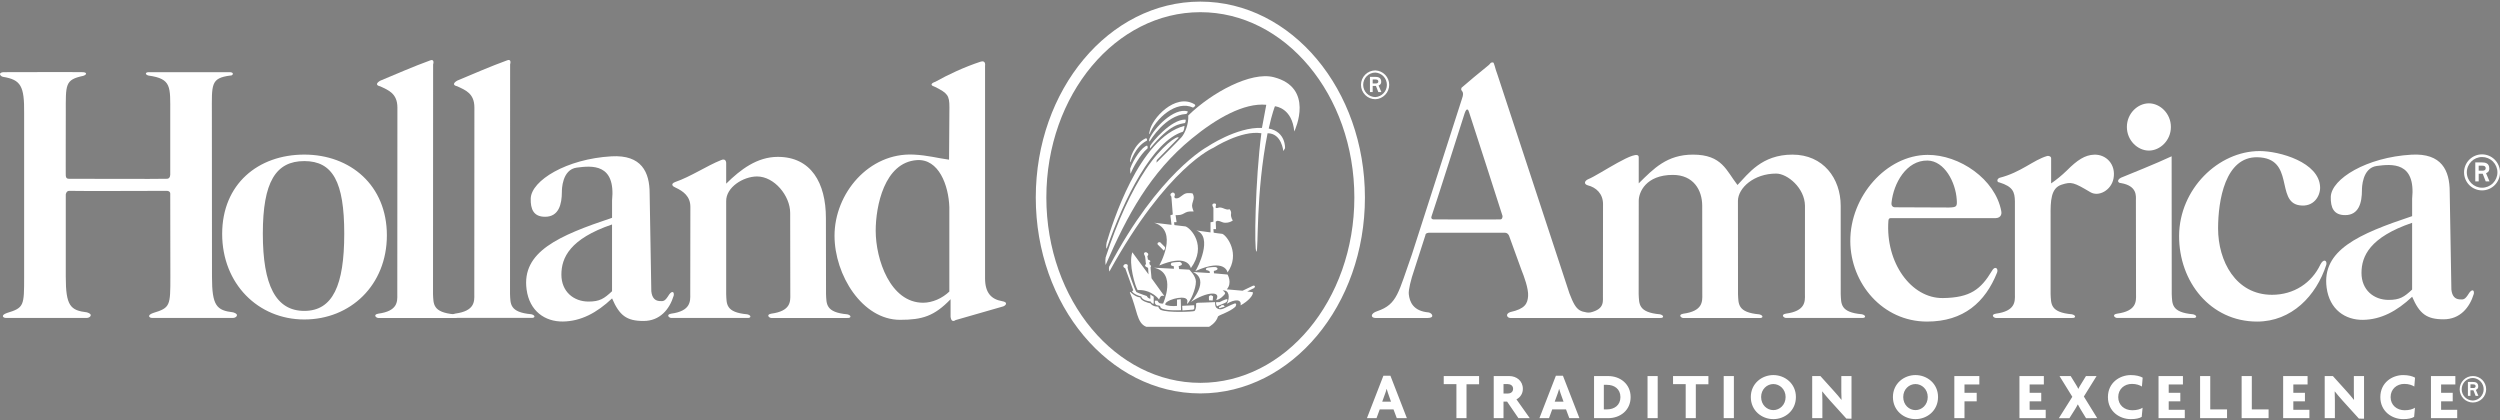
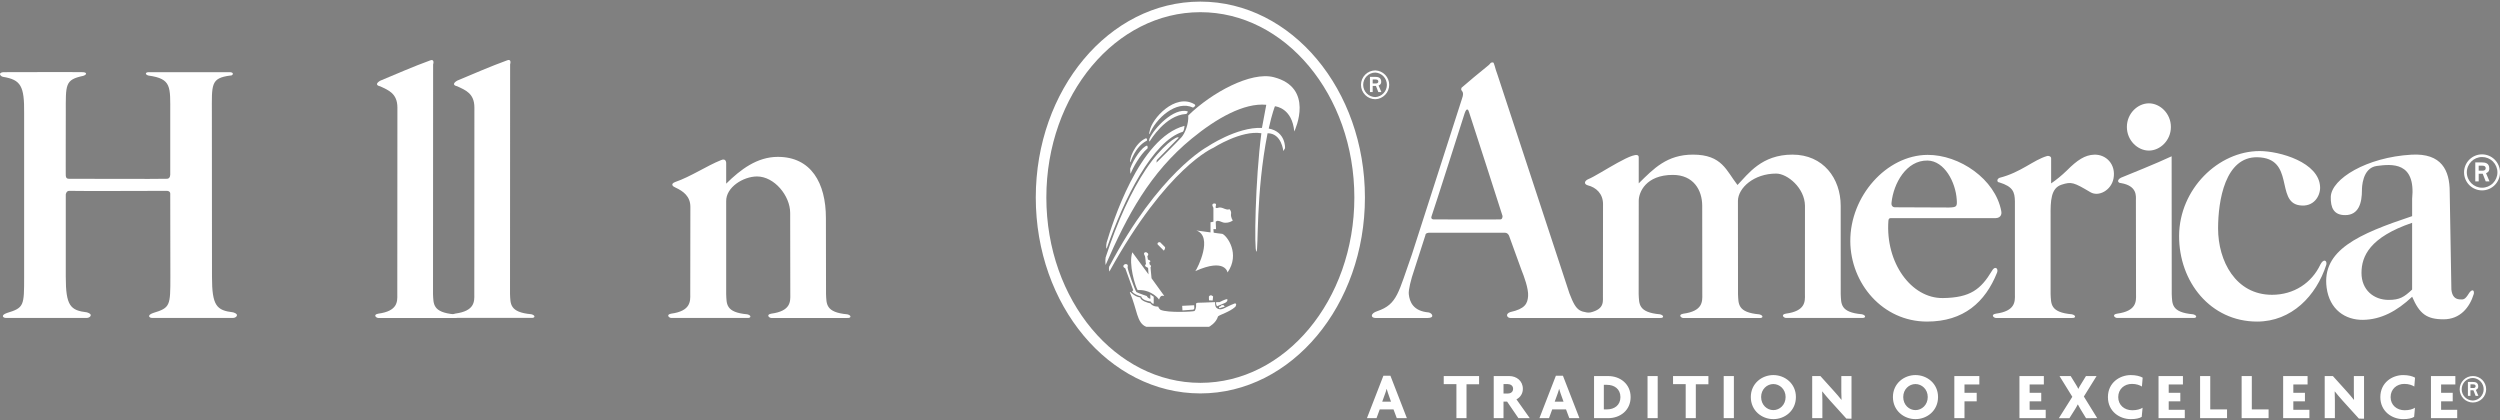
<svg xmlns="http://www.w3.org/2000/svg" width="1000" height="168" viewBox="0 0 1000 168" fill="none">
  <rect x="0" y="0" width="1000" height="168" fill="#808080" stroke="none" />
  <path fill-rule="evenodd" clip-rule="evenodd" d="M550.16 39.694C551.647 39.63 553.051 38.994 554.08 37.919C555.11 36.845 555.684 35.414 555.684 33.926C555.684 32.438 555.11 31.008 554.08 29.933C553.051 28.859 551.647 28.223 550.16 28.159C548.63 28.159 547.163 28.767 546.082 29.848C545 30.93 544.393 32.397 544.393 33.926C544.393 35.456 545 36.923 546.082 38.004C547.163 39.086 548.63 39.694 550.16 39.694ZM545.275 33.926C545.275 31.227 547.466 29.02 550.16 29.02C551.405 29.102 552.573 29.654 553.426 30.566C554.279 31.477 554.753 32.678 554.753 33.926C554.753 35.174 554.279 36.376 553.426 37.287C552.573 38.198 551.405 38.751 550.16 38.833C548.862 38.827 547.62 38.308 546.704 37.388C545.789 36.469 545.275 35.224 545.275 33.926ZM547.979 36.823H549.075V34.375H550.379L551.33 36.823H552.554L551.427 34.199C551.812 34.001 552.48 33.782 552.48 32.702C552.48 30.933 551.165 30.741 550.005 30.741H547.979V36.823ZM549.075 31.794H550.299C550.967 31.794 551.33 32.066 551.33 32.595C551.33 33.141 550.914 33.381 550.411 33.381H549.075V31.794ZM989.165 161.005C990.57 161.005 991.918 160.447 992.911 159.454C993.904 158.46 994.462 157.113 994.462 155.708C994.462 154.303 993.904 152.956 992.911 151.962C991.918 150.969 990.57 150.411 989.165 150.411C987.761 150.411 986.413 150.969 985.42 151.962C984.427 152.956 983.868 154.303 983.868 155.708C983.868 157.113 984.427 158.46 985.42 159.454C986.413 160.447 987.761 161.005 989.165 161.005ZM984.676 155.697C984.676 153.223 986.701 151.186 989.165 151.186C990.325 151.243 991.419 151.743 992.22 152.584C993.021 153.425 993.467 154.541 993.467 155.703C993.467 156.864 993.021 157.981 992.22 158.821C991.419 159.662 990.325 160.163 989.165 160.219C987.972 160.211 986.83 159.731 985.989 158.883C985.147 158.036 984.675 156.891 984.676 155.697ZM987.166 158.359H988.177V156.104H989.358L990.245 158.359H991.362L990.331 155.949C990.683 155.761 991.293 155.564 991.293 154.58C991.293 152.95 990.079 152.774 989.026 152.774H987.166V158.359ZM988.182 153.746H989.299C989.903 153.746 990.25 153.987 990.25 154.479C990.25 154.981 989.855 155.211 989.395 155.211H988.182V153.746ZM992.827 76.157C996.771 76.157 1000 72.934 1000 68.947C999.997 67.043 999.241 65.216 997.898 63.867C996.554 62.517 994.731 61.753 992.827 61.742C990.915 61.742 989.082 62.501 987.73 63.853C986.378 65.205 985.619 67.038 985.619 68.95C985.619 70.861 986.378 72.695 987.73 74.046C989.082 75.398 990.915 76.157 992.827 76.157ZM986.723 68.947C986.723 65.569 989.47 62.811 992.832 62.811C994.459 62.811 996.02 63.457 997.171 64.608C998.322 65.759 998.968 67.32 998.968 68.947C998.968 70.574 998.322 72.135 997.171 73.286C996.02 74.437 994.459 75.083 992.832 75.083C989.465 75.083 986.723 72.32 986.723 68.947ZM990.112 72.566H991.48V69.503H993.089L994.291 72.566H995.815L994.414 69.284C994.895 69.038 995.718 68.76 995.718 67.413C995.718 65.206 994.067 64.96 992.64 64.96H990.112V72.566ZM991.48 66.275H993.003C993.826 66.275 994.286 66.611 994.286 67.285C994.286 67.958 993.762 68.268 993.126 68.268H991.474V66.275H991.48Z" fill="white" />
  <path d="M416.425 79.006C416.425 36.892 444.951 2.759 480.138 2.759C515.324 2.759 543.856 36.892 543.856 79.006C543.856 121.103 515.324 155.253 480.138 155.253C444.951 155.248 416.425 121.103 416.425 79.006Z" stroke="white" stroke-width="4.228" stroke-miterlimit="2.613" />
  <path fill-rule="evenodd" clip-rule="evenodd" d="M562.752 167.264L556.167 150.288H553.361L546.775 167.264H550.608L551.891 163.758H557.401L558.716 167.264H562.752ZM556.407 160.668H552.89L554.103 157.295C554.28 156.804 554.499 156.178 554.627 155.574H554.681C554.836 156.178 555.023 156.804 555.215 157.295L556.407 160.668ZM591.636 153.693V150.427H577.493V153.666H582.566V167.264H586.607V153.693H591.636ZM611.91 167.264L606.576 159.738C607.36 159.349 608.018 158.745 608.472 157.997C608.927 157.248 609.159 156.386 609.141 155.51C609.141 152.357 606.603 150.427 603.743 150.427H597.489V167.264H601.402V160.647H602.845L607.367 167.264H611.91ZM605.24 155.51C605.24 156.836 604.197 157.418 603.139 157.418H601.407V153.639H603.139C604.197 153.645 605.24 154.259 605.24 155.51ZM631.767 167.264L625.171 150.288H622.354L615.769 167.264H619.602L620.885 163.758H626.406L627.721 167.264H631.767ZM625.412 160.668H621.884L623.108 157.295C623.274 156.804 623.493 156.178 623.632 155.574H623.675C623.83 156.178 624.017 156.804 624.209 157.295L625.412 160.668ZM652.249 158.84C652.249 153.602 648.096 150.427 643.27 150.427H637.62V167.264H643.27C648.096 167.264 652.249 164.105 652.249 158.84ZM648.171 158.84C648.171 162.117 645.707 163.758 642.794 163.758H641.533V153.933H642.794C645.707 153.933 648.171 155.574 648.171 158.84ZM659.016 150.427V167.264H663.078V150.427H659.016ZM683.363 153.693V150.427H669.215V153.666H674.276V167.264H678.328V153.693H683.363ZM689.478 150.427V167.264H693.551V150.427H689.478ZM718.362 158.808C718.362 153.431 713.979 150.026 709.335 150.026C704.711 150.026 700.323 153.431 700.323 158.808C700.323 164.26 704.706 167.649 709.335 167.649C713.979 167.654 718.362 164.26 718.362 158.808ZM714.241 158.808C714.241 161.983 711.852 164.046 709.335 164.046C706.817 164.046 704.449 161.978 704.449 158.808C704.449 155.676 706.817 153.618 709.335 153.618C711.852 153.618 714.241 155.676 714.241 158.808ZM740.603 167.456V150.427H736.53V156.756C736.53 157.819 736.562 158.904 736.616 159.909L736.562 159.931C735.688 158.83 734.779 157.756 733.836 156.713L728.165 150.427H724.878V167.264H728.951V160.134C728.951 159.081 728.919 157.787 728.865 156.595L728.919 156.574C729.817 157.68 730.998 159.113 732.051 160.267L738.556 167.451L740.603 167.456ZM775.218 158.808C775.218 153.431 770.835 150.026 766.19 150.026C761.566 150.026 757.168 153.431 757.168 158.808C757.168 164.26 761.561 167.649 766.19 167.649C770.835 167.654 775.218 164.26 775.218 158.808ZM771.097 158.808C771.097 161.983 768.707 164.046 766.19 164.046C763.662 164.046 761.294 161.978 761.294 158.808C761.294 155.676 763.662 153.618 766.19 153.618C768.702 153.623 771.097 155.676 771.097 158.808ZM791.734 153.778V150.427H781.733V167.264H785.796V160.535H790.681V157.13H785.796V153.778H791.734ZM818.283 167.264V163.918H811.853V160.535H816.498V157.13H811.853V153.778H817.54V150.427H807.78V167.264H818.283ZM838.888 167.264L833.543 158.61L838.626 150.427H834.387L832.298 153.832C831.948 154.37 831.634 154.931 831.357 155.51H831.293C831.026 154.93 830.718 154.369 830.373 153.832L828.273 150.427H823.804L828.93 158.717L823.542 167.269H827.77L830.069 163.624C830.395 163.063 830.822 162.384 831.1 161.775H831.154C831.48 162.379 831.865 163.1 832.175 163.624L834.409 167.269L838.888 167.264ZM857.067 151.063C856.062 150.48 854.405 150.031 852.304 150.031C847.932 150.031 843.169 153.035 843.169 158.84C843.169 164.623 847.889 167.649 852.304 167.649C854.33 167.649 855.752 167.317 856.687 166.751L857.029 163.095C856.11 163.688 854.72 164.1 852.908 164.1C849.722 164.1 847.29 162.01 847.29 158.84C847.29 155.644 849.723 153.559 852.78 153.559C854.586 153.559 855.901 154.072 856.767 154.612L857.067 151.063ZM873.914 167.264V163.918H867.484V160.535H872.129V157.13H867.484V153.778H873.171V150.427H863.411V167.264H873.914ZM890.815 167.264V163.758H884.102V150.427H880.034V167.264H890.815ZM907.438 167.264V163.758H900.725V150.427H896.652V167.264H907.438ZM923.762 167.264V163.918H917.332V160.535H921.977V157.13H917.332V153.778H923.03V150.427H913.259V167.264H923.762ZM945.613 167.456V150.427H941.54V156.756C941.54 157.819 941.561 158.904 941.615 159.909L941.561 159.931C940.687 158.83 939.778 157.756 938.835 156.713L933.159 150.427H929.882V167.264H933.955V160.134C933.955 159.081 933.923 157.787 933.87 156.595L933.923 156.574C934.821 157.68 936.002 159.113 937.055 160.267L943.571 167.451L945.613 167.456ZM966.02 151.063C965.015 150.48 963.369 150.031 961.258 150.031C956.885 150.031 952.134 153.035 952.134 158.84C952.134 164.623 956.853 167.649 961.258 167.649C963.273 167.649 964.705 167.317 965.651 166.751L965.983 163.095C965.063 163.688 963.674 164.1 961.862 164.1C958.687 164.1 956.244 162.01 956.244 158.84C956.244 155.644 958.687 153.559 961.733 153.559C963.54 153.559 964.855 154.072 965.721 154.612L966.02 151.063ZM982.884 167.264V163.918H976.443V160.535H981.088V157.13H976.443V153.778H982.141V150.427H972.381V167.264H982.884Z" fill="white" />
  <path d="M444.022 127.187H515.561ZM451.719 134.632H507.324ZM457.807 138.347H501.514ZM467.402 142.078H491.829Z" fill="black" />
  <path fill-rule="evenodd" clip-rule="evenodd" d="M502.577 100.67C503.443 100.136 502.24 77.403 507.029 53.297C512.69 53.297 513.315 60.422 513.315 60.422L514.015 59.3C514.015 59.3 514.432 52.715 507.489 51.41C508.868 45.173 509.974 42.505 509.974 42.505C510.434 42.559 516.843 43.275 517.709 52.597C518.179 51.64 525.694 35.028 509.515 30.875C500.385 28.501 484.66 37.048 475.301 46.188C475.531 49.513 473.975 53.372 472.591 54.911C471.196 56.51 462.585 65.062 462.585 65.062L462.703 64.051L471.479 55.093C471.143 53.907 464.584 58.337 458.309 67.793C452.574 76.42 446.988 88.43 442.247 102.99C442.023 104.535 442.247 106.005 442.247 106.005C450.917 86.068 460.041 69.086 476.691 55.446C486.627 47.295 497.606 41.078 506.511 41.912C505.962 45.003 505.385 48.089 504.779 51.17C494.72 50.694 482.822 58.765 482.822 58.765C482.822 58.765 463.408 69.209 443.637 106.726C443.466 107.908 443.701 108.095 443.755 108.624C466.861 66.719 485.36 59.118 485.36 59.118C485.36 59.118 496.451 51.993 504.549 53.297C502.112 71.823 501.593 100.494 502.577 100.67Z" fill="white" />
  <path fill-rule="evenodd" clip-rule="evenodd" d="M442.66 96.986C444.857 89.749 455.547 55.086 473.806 50.334C473.688 52.354 473.116 52.713 473.116 52.713C461.1 56.39 449.593 79.422 442.66 99.482C442.254 98.947 442.66 96.986 442.66 96.986ZM452.196 64.931C451.442 64.108 453.756 57.336 458.321 55.316C458.845 55.262 458.957 56.032 458.727 56.272C453.992 58.645 452.196 64.931 452.196 64.931ZM458.84 58.234C459.246 58.704 459.011 59.362 459.011 59.362C455.942 61.917 453.003 67.438 452.249 69.507C452.073 69.272 452.073 67.433 452.073 67.433C453.468 63.51 456.873 58.646 458.84 58.234Z" fill="white" />
-   <path fill-rule="evenodd" clip-rule="evenodd" d="M460.041 59.356C459.87 58.88 460.105 58.282 460.105 58.282C460.789 56.919 468.368 47.72 474.146 47.837C474.547 48.073 474.029 49.206 474.029 49.206C472.185 49.623 468.197 49.388 460.041 59.356Z" fill="white" />
  <path fill-rule="evenodd" clip-rule="evenodd" d="M459.751 55.562C459.639 56.278 459.586 56.69 459.928 56.508C460.158 56.091 466.112 46.122 474.376 45.593C475.129 45.417 475.07 44.524 475.07 44.524C469.463 42.974 461.67 51.227 459.751 55.562Z" fill="white" />
  <path fill-rule="evenodd" clip-rule="evenodd" d="M477.216 43.039C470.513 39.896 462.303 47.374 459.828 53.66C459.475 53.66 459.882 52.355 459.882 52.355C460.694 47.486 470.048 37.159 477.739 41.671C478.776 42.269 477.216 43.039 477.216 43.039ZM451.966 117.052C454.911 123.765 454.627 129.223 458.492 130.709H483.635C483.635 130.709 486.409 129.276 487.216 126.555C488.023 125.845 491.84 124.781 494.095 122.755C494.272 122.579 494.956 121.21 493.86 121.387C489.819 122.931 488.665 124.476 486.869 123.348C485.821 122.755 486.056 120.842 486.056 120.842C482.828 121.029 479.3 121.093 479.3 121.093C479.3 121.093 478.205 121.093 478.429 121.804C478.547 122.579 478.263 124.123 477.739 124.423C477.333 124.653 467.279 125.246 464.217 123.931C463.468 123.396 463.292 122.637 463.292 122.637C463.292 122.637 461.159 122.814 460.17 121.333C459.304 121.21 456.188 120.323 456.129 118.955C453.35 118.773 451.789 115.871 451.966 117.052Z" fill="white" />
  <path fill-rule="evenodd" clip-rule="evenodd" d="M450.103 107.312C448.772 106.73 449.467 105.891 449.991 105.661C451.61 105.42 451.028 106.901 451.028 106.901C451.081 108.093 453.983 116.1 454.555 116.816C455.362 117.286 458.719 118.414 458.719 118.414C459.291 119.542 460.162 119.478 460.162 119.478L460.109 117.757L461.488 118.708V121.445C460.862 121.739 460.274 120.621 460.274 120.621C456.522 120.14 456.522 118.596 456.522 118.596C453.518 117.821 452.823 116.581 452.823 116.581L453.288 116.1L450.103 107.312Z" fill="white" />
  <path fill-rule="evenodd" clip-rule="evenodd" d="M452.933 100.91C451.308 105.598 454.141 114.615 455.065 116.048C459.63 115.695 462.923 118.709 463.612 119.837C464.307 117.822 465.061 118.367 465.702 118.367C465.296 117.763 460.613 111.301 460.613 111.301L460.207 106.961C460.779 106.314 459.86 105.79 459.86 105.79L459.742 104.882C460.613 104.54 459.919 104.059 459.17 103.818C459.117 103.412 458.94 102.46 458.94 102.46C460.036 101.386 458.369 100.852 458.369 100.852C457.038 101.028 457.85 102.156 457.85 102.156C458.251 102.749 458.192 105.005 458.422 105.716C457.615 105.892 458.31 106.667 458.31 106.667L459.234 107.148L459.411 109.756L452.933 100.91Z" fill="white" />
-   <path fill-rule="evenodd" clip-rule="evenodd" d="M461.6 107.084C463.043 107.197 469.574 107.501 469.574 107.501L469.521 106.491C469.521 106.491 467.666 106.438 468.596 105.123C469.574 104.829 471.884 104.77 471.884 104.77C471.884 104.77 472.819 105.011 472.749 105.721C472.749 106.203 471.477 106.443 471.477 106.443L471.659 107.635L475.705 107.865C475.705 107.865 478.362 110.361 478.362 112.617C478.415 115.53 476.047 120.928 474.775 121.575C474.957 120.634 475.128 120.217 474.668 119.677C473.214 117.956 465.416 120.271 466.164 121.933C466.806 122.286 469.115 122.59 470.793 122.35C470.852 121.815 470.793 119.854 470.793 119.854L472.295 119.677L472.413 124.071C472.413 124.071 467.265 124.376 465.069 123.537C464.668 123.36 464.203 123.243 464.026 122.473C463.508 121.928 462.578 122.473 462.059 121.463C461.894 121.11 461.947 120.271 461.947 120.271H462.984C462.984 120.271 463.502 121.398 464.197 121.345C464.887 121.521 465.24 121.398 465.24 121.398C465.24 121.398 470.847 109.1 461.6 107.084Z" fill="white" />
-   <path fill-rule="evenodd" clip-rule="evenodd" d="M477.216 108.804C484.266 112.123 476.345 120.798 476.345 120.798C482.823 116.506 488.66 116.394 486.457 119.964C487.73 120.077 490.039 117.826 490.039 117.356C489.985 116.645 489.055 116.218 489.055 116.218C491.77 115.811 492.064 119.195 490.728 121.509C494.031 119.548 496.736 119.66 496.217 122.156C499.35 120.446 501.424 118.051 501.135 116.875C500.387 116.759 499.637 116.661 498.885 116.581L501.659 115.213C502.578 114.085 501.253 114.261 501.253 114.261L497.03 116.287L490.728 115.742C492.989 113.133 491.022 109.814 491.022 109.814L485.597 109.322L485.527 108.382C488.072 107.847 486.741 106.837 486.169 106.837C485.009 106.725 482.988 107.078 482.988 107.078C481.775 107.494 482.641 108.269 482.876 108.088C483.86 108.382 483.63 108.441 483.63 108.441C484.148 108.617 483.854 109.216 483.854 109.216L477.216 108.804ZM461.678 89.091C471.673 92.299 463.703 106.19 463.703 106.19C474.094 101.85 475.949 105.886 476.35 107.243C482.935 98.231 476.243 91.229 474.217 90.572C473.576 90.508 469.765 90.037 469.765 90.037L469.626 88.899L470.636 88.856L470.23 86.061C470.23 86.061 471.406 86.088 472.143 85.948C473.362 85.697 473.987 84.96 475.083 84.709C475.858 84.516 477.456 84.585 477.456 84.585C477.456 84.585 476.82 83.105 476.82 82.271C476.82 81.266 477.51 79.957 477.51 79.011C477.51 78.054 476.986 77.343 476.986 77.343C476.986 77.343 475.238 77.054 474.212 77.407C472.999 77.824 471.967 79.16 470.978 79.299C470.358 79.39 469.936 79.422 469.701 78.765C469.701 78.765 470.577 77.284 469.113 76.98C467.392 77.584 468.551 78.653 468.551 78.653L469.113 85.793L468.145 86.125L468.61 89.925L461.678 89.091Z" fill="white" />
  <path fill-rule="evenodd" clip-rule="evenodd" d="M478.538 92.186C485.359 94.618 479.057 107.259 478.132 108.451C490.148 103.042 491.019 108.986 491.019 108.986C496.161 101.561 490.848 94.329 488.94 93.544C488.015 93.49 485.476 93.073 485.476 93.073L485.364 91.652H486.406L486.289 88.674C486.61 88.487 486.791 88.3 487.16 88.322C488.197 88.386 488.876 89.097 490.046 89.097C491.138 89.144 492.216 88.832 493.114 88.209C492.766 87.668 492.528 87.063 492.414 86.43C492.281 85.724 492.607 85.264 492.361 84.585C492.253 84.255 492.074 83.952 491.837 83.698C491.367 83.773 491.201 83.875 490.624 83.757C489.592 83.543 489.074 83.057 488.021 82.987C487.347 82.939 486.807 83.458 486.289 83.105C486.059 82.389 487.042 81.384 485.653 81.384C484.268 81.501 485.364 83.105 485.364 83.105V88.68L484.204 88.92V92.961L478.538 92.186ZM464.032 96.874L465.999 98.835C466.223 99.482 465.534 100.257 465.534 100.257L463.048 97.761C462.76 96.756 464.032 96.874 464.032 96.874ZM483.563 118.596C483.504 119.307 483.622 120.141 483.622 120.141L485.07 120.205L485.241 118.596C485.241 118.596 484.316 117.532 483.563 118.596ZM486.508 120.841H487.839C487.839 120.841 490.148 119.601 490.896 119.66C491.014 119.783 491.19 120.622 489.923 121.204C489.17 121.509 486.802 122.509 486.802 122.509C486.802 122.509 486.219 121.621 486.508 120.841ZM487.662 122.701C487.604 122.867 487.529 122.974 487.604 123.118C487.716 123.305 488.037 123.348 488.186 123.161L489.923 122.637L489.4 122.044H488.651C488.651 122.044 488.245 122.637 487.662 122.701ZM472.873 122.332L472.985 124.171L476.972 123.877C477.608 123.989 477.726 123.284 477.726 123.284L477.667 122.092L472.873 122.332Z" fill="white" />
-   <path fill-rule="evenodd" clip-rule="evenodd" d="M267.665 117.805C265.976 120.552 265.457 120.552 263.768 120.414C262.111 120.291 260.807 119.275 260.524 116.49L259.856 77.38C259.856 68.876 256.659 61.842 244.563 62.532C226.599 63.558 212.562 72.201 212.29 79.369C212.172 83.698 213.434 86.708 218.036 86.708C223.514 86.708 224.749 81.721 224.749 76.728C224.749 75.921 224.776 67.808 230.73 67.043C236.685 66.273 246.343 65.263 244.825 80.208V87.124C223.386 94.287 208.612 100.717 210.633 115.769C211.793 124.465 218.014 128.693 225.161 128.608C232.328 128.511 238.705 125.171 244.831 119.366C247.786 126.224 250.646 128.388 257.413 128.388C263.918 128.388 267.809 123.808 269.498 118.19C269.744 116.485 268.702 116.362 267.665 117.805ZM244.815 116.496C241.624 119.473 239.886 120.627 235.418 120.627C229.421 120.627 224.557 116.608 224.557 109.852C224.557 103.096 227.935 95.538 244.815 89.786V116.496ZM154.75 94.116C154.75 74.163 140.169 61.837 121.718 61.837C103.267 61.837 88.867 73.607 88.867 93.56C88.867 113.508 103.261 127.79 121.718 127.79C140.174 127.79 154.75 114.074 154.75 94.116ZM137.7 93.448C137.7 114.117 133.119 124.358 121.718 124.358C110.322 124.358 105.132 114.117 105.132 93.448C105.132 72.768 110.317 64.435 121.718 64.435C133.119 64.435 137.7 72.768 137.7 93.448ZM382.22 128.036L400.906 122.669C402.125 122.471 403.675 120.895 400.746 120.446C396.662 119.713 394.022 117.281 394.022 111.343V26.298C394.022 26.298 394.455 23.946 392.226 24.673C385.689 26.822 379.291 29.831 374.079 32.739C374.079 32.739 370.798 33.743 374.079 34.791C379.04 37.282 379.767 38.169 379.767 42.889L379.622 63.868C375.1 63.286 371.22 62.12 365.485 61.837C347.525 60.955 333.81 77.397 333.81 94.281C333.81 110.065 344.954 127.929 360.011 127.929C368.943 127.929 373.721 126.448 380.232 119.692V126.769C380.552 129.393 382.22 128.036 382.22 128.036ZM379.734 116.624C376.923 119.328 372.957 121.092 369.247 121.092C356.109 121.092 350.278 103.774 350.278 92.299C350.278 82.581 353.677 64.953 366.751 64.045C375.501 63.441 379.446 74.131 379.734 82.832V116.624Z" fill="white" />
  <path fill-rule="evenodd" clip-rule="evenodd" d="M158.919 117.764C158.973 120.623 159.122 124.424 151.308 125.466C149.106 125.851 150.41 127.166 151.308 127.187C152.751 127.166 181.721 127.187 181.721 127.187C183.405 127.294 183.405 126.113 181.721 125.728C172.993 124.947 173.404 121.553 173.206 117.625L173.249 25.775C173.639 24.466 173.249 23.685 172.063 24.166C165.451 26.561 158.294 29.693 152.072 32.291C150.501 33.221 150.244 34.14 152.072 34.53C155.44 36.096 158.946 37.406 158.962 43.018L158.919 117.764Z" fill="white" />
  <path fill-rule="evenodd" clip-rule="evenodd" d="M189.718 117.732C189.777 120.581 189.916 124.392 182.112 125.434C179.91 125.83 181.209 127.134 182.112 127.155C183.55 127.134 212.515 127.155 212.515 127.155C214.209 127.262 214.209 126.092 212.515 125.696C203.787 124.916 204.193 121.522 204.006 117.593L204.049 25.738C204.433 24.434 204.043 23.654 202.857 24.135C196.239 26.529 189.098 29.661 182.866 32.259C181.3 33.189 181.043 34.108 182.866 34.504C186.239 36.065 189.745 37.374 189.756 42.992L189.718 117.732ZM68.145 110.692C68.145 122.302 68.14 123.114 61.234 125.204C58.668 126.113 59.716 127.166 60.769 127.166H93.288C94.454 127.166 95.972 125.723 93.288 124.942C86.612 124.162 84.795 122.302 84.795 110.692L84.747 45.344C84.747 33.734 84.164 31.26 92.118 30.217C93.053 30.346 93.871 29.041 92.118 28.87C89.194 28.913 59.368 28.87 59.368 28.87C58.075 28.913 57.952 29.832 59.368 30.217C68.717 31.521 68.097 34.664 68.097 45.344V69.674C68.097 69.674 68.231 71.636 66.606 71.508C64.965 71.636 27.549 71.508 27.549 71.508C26.138 71.572 26.315 70.001 26.315 70.001C26.261 71.176 26.315 45.344 26.315 45.344C26.315 33.734 25.914 31.917 33.279 30.346C34.568 29.961 35.032 29.041 33.279 28.87C31.991 28.779 1.23 28.87 1.23 28.87C-0.993 29.17 0.295 30.613 1.23 30.741C8.366 31.917 9.772 34.408 9.654 45.344V110.692C9.654 122.302 9.649 123.114 2.748 125.204C0.172 126.113 1.23 127.166 2.283 127.166H34.792C35.968 127.166 37.491 125.723 34.792 124.942C28.127 124.162 26.309 122.302 26.309 110.692V77.778C26.309 77.778 26.496 76.34 27.662 76.34C29.18 76.468 66.852 76.34 66.852 76.34C68.37 76.468 68.097 77.778 68.097 77.778L68.145 110.692ZM316.118 117.764C316.177 120.624 316.321 124.424 308.507 125.466C306.315 125.851 307.614 127.166 308.507 127.187C309.955 127.166 338.926 127.187 338.926 127.187C340.609 127.294 340.609 126.113 338.926 125.728C330.192 124.948 330.603 121.554 330.411 117.625L330.363 87.206C330.363 73.159 324.408 62.747 311.142 62.747C302.841 62.747 296.213 67.793 290.473 73.464V65.233C290.473 65.233 290.505 63.084 288.393 64.057C282.808 66.275 276.18 70.722 270.071 72.807C267.997 73.598 269.157 74.635 270.194 75.03C273.315 76.468 276.148 78.542 276.148 82.727L276.1 117.62C276.159 120.479 276.303 124.413 268.483 125.461C266.297 125.846 267.591 127.161 268.483 127.182C269.932 127.161 298.902 127.182 298.902 127.182C300.586 127.289 300.586 126.108 298.902 125.723C290.168 124.942 290.66 121.548 290.473 117.62V80.52C290.344 74.897 297.336 70.583 302.82 70.583C309.704 70.583 316.07 78.285 316.07 85.175L316.118 117.764ZM987.698 117.139C986.009 119.886 985.485 119.886 983.796 119.747C982.144 119.624 980.84 118.619 980.552 115.824L979.883 76.714C979.883 68.21 976.687 61.176 964.581 61.871C946.626 62.897 932.596 71.54 932.312 78.702C932.2 83.037 933.462 86.046 938.064 86.046C943.553 86.046 944.777 81.065 944.777 76.067C944.777 75.249 944.809 67.146 950.758 66.377C956.697 65.607 966.366 64.602 964.853 79.541V86.458C943.409 93.61 928.64 100.05 930.655 115.091C931.826 123.788 938.048 128.026 945.189 127.941C952.351 127.845 958.728 124.504 964.858 118.699C967.825 125.557 970.674 127.722 977.441 127.722C983.946 127.722 987.837 123.141 989.531 117.523C989.777 115.818 988.729 115.695 987.698 117.139ZM964.848 115.829C961.662 118.796 959.92 119.961 955.462 119.961C949.459 119.961 944.595 115.941 944.595 109.185C944.595 102.44 947.968 94.871 964.848 89.12V115.829ZM796.756 108.378C792.331 115.695 788.178 119.09 777.129 119.223C764.456 119.367 754.119 105.037 755.364 88.259C755.418 87.297 755.968 87.206 756.658 87.249H798.312C800.69 87.153 800.69 85.132 800.514 84.48C798.125 71.641 783.768 61.876 771.02 61.951C754.568 62.042 740.024 78.499 740.12 96.485C740.216 113.386 753.055 128.63 770.812 128.63C785.446 128.63 794.1 120.896 798.83 109.035C799.482 107.336 797.927 106.154 796.756 108.378ZM756.61 81.07C757.385 73.4 762.527 64.052 771.025 64.217C777.781 64.346 782.25 72.855 782.699 79.862C782.886 82.609 782.699 82.914 779.609 83.005L758.031 82.914C757.609 82.962 756.38 82.684 756.61 81.07ZM571.131 127.187C574.001 127.187 572.895 125.226 571.457 124.974C565.289 124.44 563.846 120.789 563.514 117.657C563.338 116.048 564.316 111.906 565.727 107.854L570.142 94.139C570.142 93.097 571.585 93.097 571.585 93.097H601.967C603.191 93.097 603.629 94.321 603.629 94.321L608.589 107.999C609.573 110.42 611.459 115.482 611.24 118.437C611.021 121.452 610.027 123.542 604.067 124.846C601.967 125.611 602.843 127.193 604.174 127.193H638.708V125.439C631.974 124.638 630.814 125.333 627.778 117.368L598.984 29.843C598.001 27.411 597.712 24.942 597.177 24.958C595.895 25.022 596.509 25.214 595.446 26.07C590.384 30.126 588.492 31.816 584.633 35.081C583.852 36.776 586.177 35.862 584.74 39.657L564.738 101.846C559.329 116.973 558.998 121.714 550.937 124.451C548.056 125.37 548.169 127.198 550.269 127.198C552.787 127.187 571.131 127.187 571.131 127.187ZM587.706 45.135C588.251 46.578 601.015 86.399 601.015 86.399C601.015 86.399 601.069 87.725 600.181 87.757C599.406 87.864 573.344 87.757 573.344 87.757C573.344 87.757 572.13 87.725 572.654 86.399C573.344 84.593 585.83 45.403 585.83 45.403C586.706 42.783 587.375 43.831 587.706 45.135ZM859.561 60.235C864.019 60.235 868.359 56.189 868.359 50.785C868.359 45.387 864.019 41.335 859.561 41.335C855.082 41.335 850.752 45.387 850.752 50.785C850.752 56.184 855.087 60.235 859.561 60.235Z" fill="white" />
  <path fill-rule="evenodd" clip-rule="evenodd" d="M928.177 105.769C924.671 113.231 917.498 117.919 908.812 117.919C894.236 117.919 887.234 104.358 887.234 91.391C887.234 80.124 890.094 62.645 902.964 62.902C918.038 63.217 910.17 80.615 919.721 82.112C925.579 83.026 928.124 78.306 928.043 74.928C927.782 64.864 911.714 60.422 903.878 60.422C887.341 60.422 871.765 75.581 871.642 94.261C871.519 112.686 884.193 128.63 902.836 128.63C916.562 128.63 926.493 118.432 930.524 105.892C930.903 104.203 929.476 103.284 928.177 105.769ZM820.244 86.522C820.18 80.252 820.357 75.265 824.606 73.881C828.625 72.571 829.534 72.967 836.173 76.885C839.481 78.846 844.522 76.099 845.404 71.406C846.467 65.692 842.4 61.721 837.728 61.865C833.981 61.983 830.902 64.008 826.674 68.263C824.745 70.132 822.664 71.838 820.453 73.362V63.297C820.453 62.517 819.368 62.245 818.887 62.389C813.28 64.014 808.491 68.921 799.773 71.139C798.613 71.663 798.741 72.972 799.773 72.972C805.182 74.666 805.893 76.762 805.962 80.541V117.764C806.027 120.613 806.16 124.424 798.351 125.466C796.16 125.851 797.453 127.155 798.351 127.187C799.794 127.155 828.759 127.187 828.759 127.187C830.459 127.294 830.459 126.113 828.759 125.717C820.031 124.942 820.447 121.543 820.239 117.625V86.522H820.244Z" fill="white" />
  <path fill-rule="evenodd" clip-rule="evenodd" d="M868.652 62.516C862.543 65.391 851.762 69.7 848.379 71.089C846.561 72.057 847.197 73.233 848.379 73.233C855.006 74.355 854.36 78.535 854.36 80.154L854.413 117.762C854.477 120.611 854.611 124.422 846.812 125.465C844.61 125.849 845.904 127.154 846.812 127.186C848.245 127.154 877.215 127.186 877.215 127.186C878.904 127.293 878.904 126.111 877.215 125.716C868.497 124.941 868.893 121.541 868.695 117.623L868.652 62.516ZM641.172 118.703C641.236 121.563 641.381 124.422 633.571 125.47C631.369 125.855 632.674 127.159 633.571 127.191C635.004 127.159 663.974 127.191 663.974 127.191C665.674 127.298 665.674 126.117 663.974 125.721C655.256 124.946 655.663 121.547 655.465 117.629L655.497 80.304C655.497 76.889 658.357 69.961 669.143 69.961C677.337 69.961 680.886 75.98 680.886 82.325L680.918 117.778C680.971 120.638 681.116 124.438 673.307 125.481C671.115 125.876 672.409 127.18 673.307 127.212C674.75 127.18 703.715 127.212 703.715 127.212C705.404 127.309 705.404 126.138 703.715 125.742C694.986 124.967 695.392 121.568 695.205 117.65L695.173 80.293C695.269 75.178 701.513 69.432 710.476 69.432C714.945 69.432 721.909 75.178 721.989 82.319L721.968 117.752C722.043 120.601 722.176 124.412 714.367 125.454C712.176 125.839 713.469 127.143 714.367 127.175C715.811 127.143 744.775 127.175 744.775 127.175C746.464 127.282 746.464 126.101 744.775 125.705C736.047 124.93 736.485 121.531 736.287 117.613L736.277 82.314C736.277 71.378 729.312 61.848 716.976 61.848C704.623 61.848 699.289 69.555 695.002 73.997C690.534 68.326 688.893 61.848 677.203 61.848C666.796 61.848 661.494 67.406 655.492 73.345V62.885C655.492 58.844 639.643 69.945 635.351 71.645C633.785 72.303 633.4 73.612 635.09 74.125C638.409 74.938 641.21 77.45 641.21 81.63L641.172 118.703Z" fill="white" />
</svg>